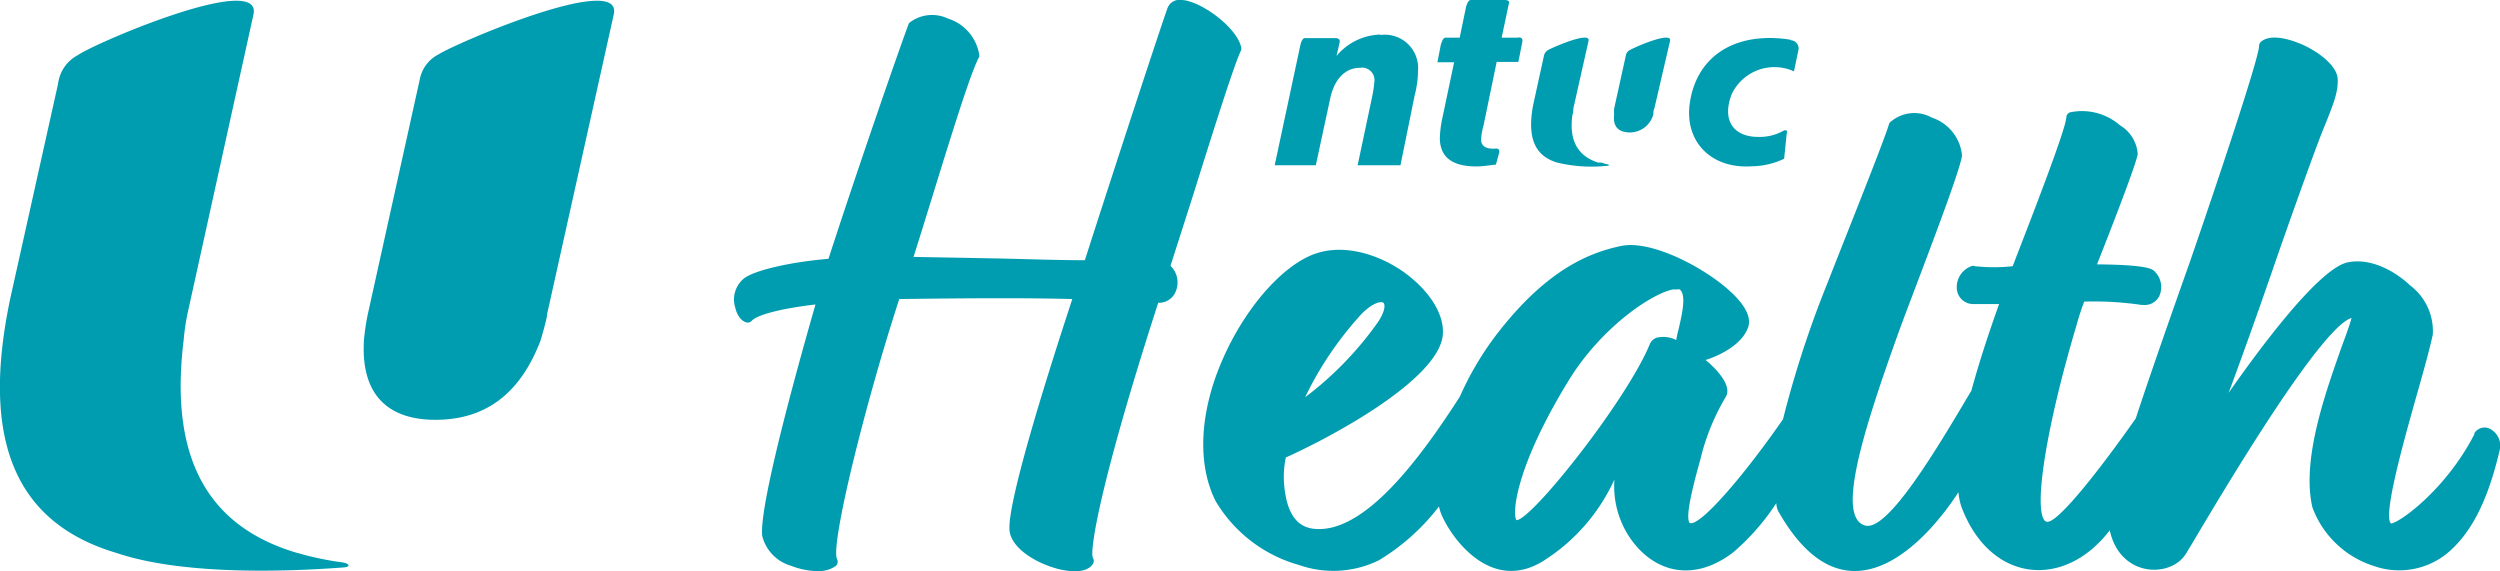
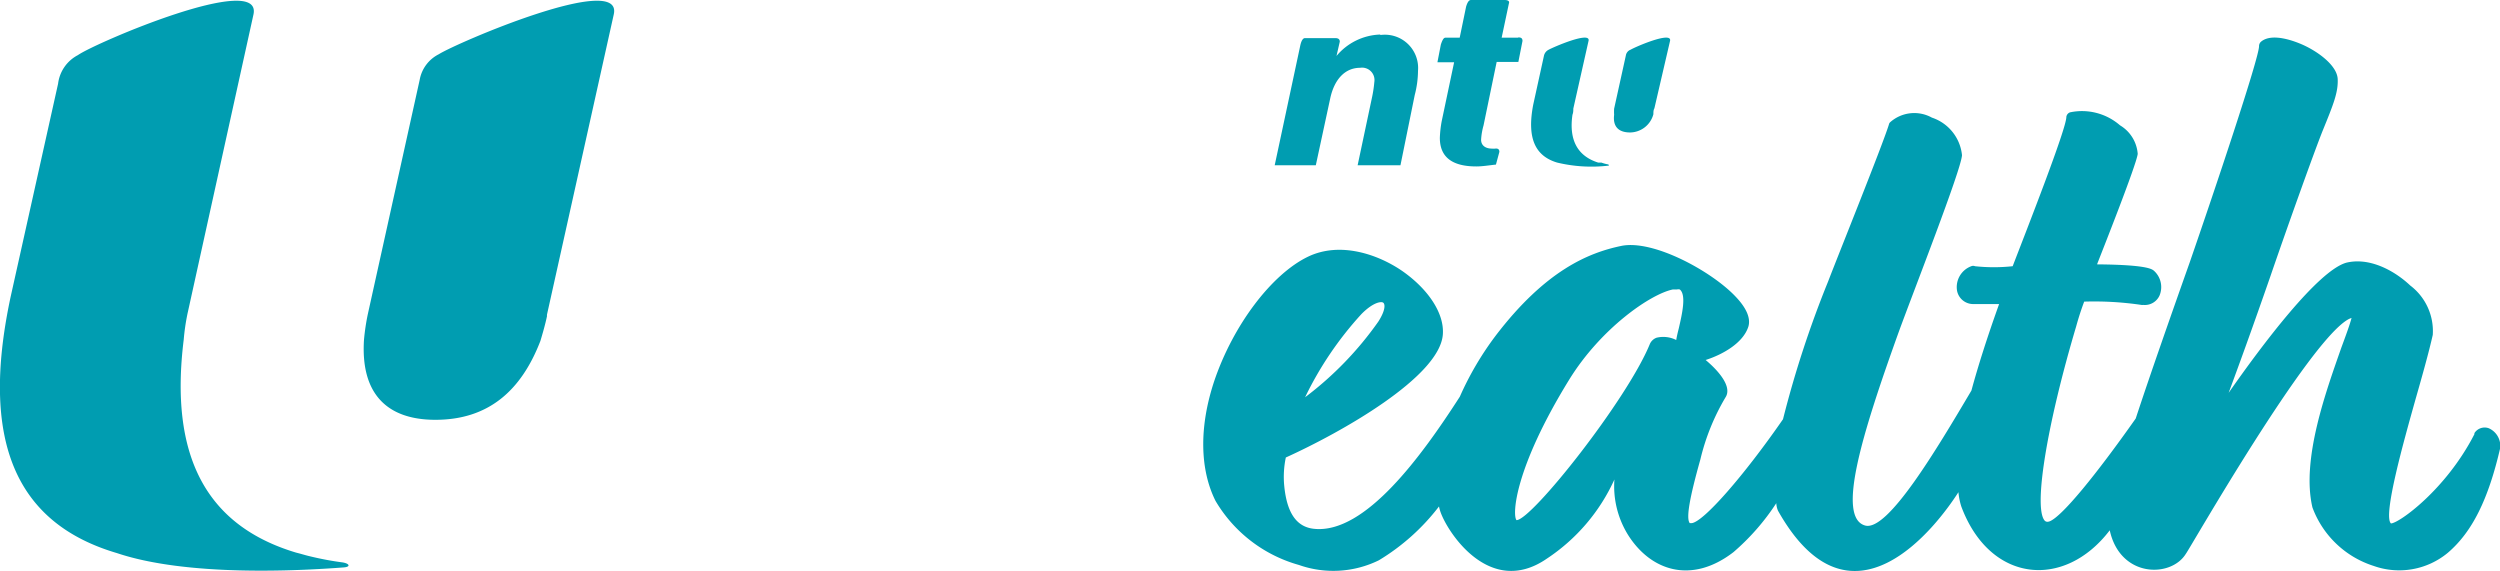
<svg xmlns="http://www.w3.org/2000/svg" viewBox="0 0 175.14 40">
  <defs>
    <style>.a{fill:#009db1;}</style>
  </defs>
-   <path class="a" d="M86.94,3.53a.36.36,0,0,0,0-.27C86.57,1.83,84.06.05,82.79,0a.9.9,0,0,0-1,.57C81.2,2.22,78,12,76,18.23c-1.77,0-3.82-.07-5.9-.12L64,18c.38-1.21.75-2.39,1.1-3.53C66.66,9.42,68,5.08,68.59,4a.37.37,0,0,0,0-.23,3.18,3.18,0,0,0-2.18-2.47,2.59,2.59,0,0,0-2.67.27.31.31,0,0,0-.1.15c-.63,1.68-3.52,10-5.6,16.41-2.66.23-5,.77-5.83,1.31a1.89,1.89,0,0,0-.71,2.08c.11.49.39,1,.85,1.08a.39.39,0,0,0,.33-.14c.31-.35,1.79-.82,4.45-1.13-.79,2.75-4,14-3.73,16.22a2.9,2.9,0,0,0,2,2.08,5.31,5.31,0,0,0,1.85.38,2.13,2.13,0,0,0,1.29-.35.4.4,0,0,0,.1-.49c-.48-1,2-11,4.36-18.22,5.19-.07,9.17-.08,12.12,0l-.51,1.57c-2,6.16-4.09,13.17-3.88,14.7.18,1.27,2,2.32,3.57,2.68.66.14,1.82.29,2.27-.4a.4.4,0,0,0,0-.41c-.26-.45.49-5.26,4.57-17.88a1.26,1.26,0,0,0,1.25-.85,1.62,1.62,0,0,0-.39-1.74L83.48,14C85.12,8.78,86.42,4.65,86.94,3.53Z" />
  <path class="a" d="M174.35,30a.85.85,0,0,0-1,.34.16.16,0,0,0,0,.07c-2,3.91-5.31,6.26-5.85,6.26h0c-.58-.53.92-5.84,1.72-8.69.49-1.71.94-3.32,1.21-4.52A4,4,0,0,0,168.85,20c-1.12-1.06-2.88-2-4.5-1.59-2,.6-5.86,5.73-8.22,9.11.69-1.86,1.67-4.55,2.93-8.18,1.17-3.41,3.08-8.75,3.66-10.19.75-1.84,1.09-2.68,1.05-3.61s-1.32-1.89-2.42-2.39c-.49-.22-2.15-.9-2.95-.23a.41.41,0,0,0-.14.31c0,.84-3.14,10.19-4.86,15.16-1.36,3.84-2.76,7.83-3.78,10.93-2.82,4-5.12,6.8-6,7.19-.24.1-.31,0-.34,0-.86-.76.08-6.63,2.17-13.65.17-.62.36-1.2.56-1.73a22.74,22.74,0,0,1,4,.23.27.27,0,0,0,.12,0,1.13,1.13,0,0,0,1.16-.66,1.54,1.54,0,0,0-.38-1.72c-.15-.13-.49-.43-4-.46.39-1,2.77-7,2.85-7.74a2.55,2.55,0,0,0-1.24-2,4.06,4.06,0,0,0-3.5-.91.39.39,0,0,0-.26.32C144.77,9,142,16.05,141,18.65a12.35,12.35,0,0,1-2.64,0,.33.33,0,0,0-.26,0,1.56,1.56,0,0,0-1,1.7,1.15,1.15,0,0,0,1.19.95l1.76,0c-.81,2.26-1.46,4.29-1.94,6.06-2.45,4.14-5.85,9.86-7.43,9.46-2.05-.54-.22-6.44,2.3-13.46,1.09-3,4.41-11.45,4.47-12.49a3.1,3.1,0,0,0-2.11-2.63,2.54,2.54,0,0,0-2.93.33.28.28,0,0,0-.08.15c-.45,1.46-3.56,9.17-4.26,11a73.14,73.14,0,0,0-3.16,9.65c-2.77,4-5.58,7.2-6.4,7.28-.1,0-.12,0-.13,0-.28-.33,0-1.83.74-4.46a15.57,15.57,0,0,1,1.76-4.35c.49-.74-.48-1.86-1.39-2.62,1.16-.37,2.64-1.18,3-2.36.16-.59-.15-1.3-.92-2.1-1.67-1.76-5.76-4-8-3.53s-5.27,1.67-8.8,6.3a21.54,21.54,0,0,0-2.5,4.26c-2.66,4.13-6.61,9.6-10.18,9.26-1.23-.11-1.93-1.07-2.12-3a6.56,6.56,0,0,1,.11-2c3.82-1.73,10.78-5.63,11-8.62.11-1.46-1-3.16-2.85-4.45-1.72-1.18-4.36-2.07-6.59-1-2.56,1.23-5.26,4.81-6.58,8.73-1.07,3.22-1,6.2.1,8.39A9.87,9.87,0,0,0,91,39.58a7.24,7.24,0,0,0,5.6-.33,15.14,15.14,0,0,0,4.21-3.77,2.81,2.81,0,0,0,.08.31c.43,1.37,3.43,6.13,7.47,3.35a13.17,13.17,0,0,0,4.74-5.55,6.46,6.46,0,0,0,.94,3.86c1.58,2.53,4.44,3.51,7.4,1.23a16.14,16.14,0,0,0,3-3.43,1.52,1.52,0,0,0,.12.53c5.12,9.1,11.17,1,12.64-1.3a4.57,4.57,0,0,0,.2,1c2,5.37,7.22,5.84,10.4,1.67.73,3.34,4.29,3.34,5.33,1.65.19-.2,8.65-15.05,11.44-16.46l.17-.07c-.1.42-.41,1.26-.71,2.07C163,27.29,161.2,32.16,162,35.55a6.76,6.76,0,0,0,4.3,4.1,5.33,5.33,0,0,0,5.18-.92c1.7-1.45,2.84-3.72,3.68-7.37,0,0,0-.06,0-.09A1.35,1.35,0,0,0,174.35,30ZM117.61,23c-.07.28-.14.56-.18.82a2,2,0,0,0-1.38-.16.82.82,0,0,0-.48.47h0c-1.6,3.89-8.26,12.3-9.33,12.31-.3-.35-.16-3.59,3.69-9.84,2.22-3.6,5.7-6,7.26-6.32l.28,0a.42.42,0,0,1,.21,0C118.15,20.66,117.84,22,117.61,23ZM91.43,27.83A24.15,24.15,0,0,1,95.38,22c.83-.84,1.4-.9,1.53-.79s.16.52-.35,1.32A23.71,23.71,0,0,1,91.43,27.83Z" />
  <path class="a" d="M24.09,39.75c-3.29.25-11,.64-15.89-1h0C1,36.63-1.37,30.76.73,20.86l3.34-15a2.61,2.61,0,0,1,1.39-2C6.68,3,18.38-2,17.76,1L13.13,22a15.3,15.3,0,0,0-.26,1.8v0c-1,8.07,1.51,13,7.86,14.91l.27.07c.25.07.52.15.79.21A21.31,21.31,0,0,0,24,39.4c.49.08.58.31.09.35M30.74,3.8A2.5,2.5,0,0,0,29.4,5.6L25.77,22a15.48,15.48,0,0,0-.27,1.8c-.24,3.7,1.53,5.61,5,5.61,3.68,0,6-2,7.36-5.53v0c.17-.57.33-1.12.46-1.73a.61.61,0,0,1,0-.11L43,1C43.66-2,32,3,30.74,3.8" />
  <path class="a" d="M106.35,2.64H105.2l.51-2.41c.06-.16-.1-.23-.3-.23h-2.36c-.15,0-.25.17-.34.46l-.45,2.18h-1c-.12,0-.21.15-.32.48l-.24,1.24h1.17L101,8.49a7.77,7.77,0,0,0-.13,1.17c0,1.33.84,2,2.56,2,.42,0,.89-.08,1.37-.13l.24-.89c0-.19-.11-.25-.29-.23v0a.93.93,0,0,1-.23,0c-.48,0-.76-.24-.76-.62a4.59,4.59,0,0,1,.17-1l.92-4.45h1.52l.29-1.47c0-.19-.1-.25-.29-.25" />
  <path class="a" d="M96.68,2.42a4.16,4.16,0,0,0-3.05,1.5l.23-1c0-.19-.13-.25-.32-.25H91.42c-.13,0-.24.15-.32.48l-1.8,8.43h2.88l1-4.64c.29-1.41,1.07-2.19,2.1-2.19a.87.87,0,0,1,1,1,8.66,8.66,0,0,1-.17,1.11l-1,4.72h3l1-4.92a6.89,6.89,0,0,0,.23-1.7,2.33,2.33,0,0,0-2.62-2.51" />
-   <path class="a" d="M125.46,2.79a7.76,7.76,0,0,0-.79-.1c-3.53-.27-5.8,1.51-6.27,4.41-.46,2.72,1.39,4.75,4.34,4.55a5.43,5.43,0,0,0,2.25-.53l.18-1.77c.06-.16,0-.28-.21-.2a3.38,3.38,0,0,1-1.79.44c-1.69,0-2.58-1.12-1.85-3A3.31,3.31,0,0,1,125.68,5l.3-1.45a.57.57,0,0,0-.52-.73" />
  <path class="a" d="M114.21,3.49a.52.52,0,0,0-.31.4l-.82,3.72a3,3,0,0,0,0,.43c-.1.81.29,1.24,1.12,1.24A1.71,1.71,0,0,0,115.83,8h0c0-.15,0-.29.07-.41s0,0,0,0L117,2.85c.12-.68-2.5.46-2.78.64m-1.5,8.11a10.28,10.28,0,0,1-3.63-.21c-1.61-.48-2.11-1.8-1.68-4.05l.75-3.42a.62.62,0,0,1,.32-.43c.32-.18,2.94-1.32,2.81-.64l-1.07,4.76c0,.14,0,.27-.06.43-.26,1.8.38,2.9,1.8,3.35h0l.23,0a2.39,2.39,0,0,0,.49.13c.1,0,.12,0,0,0" />
</svg>